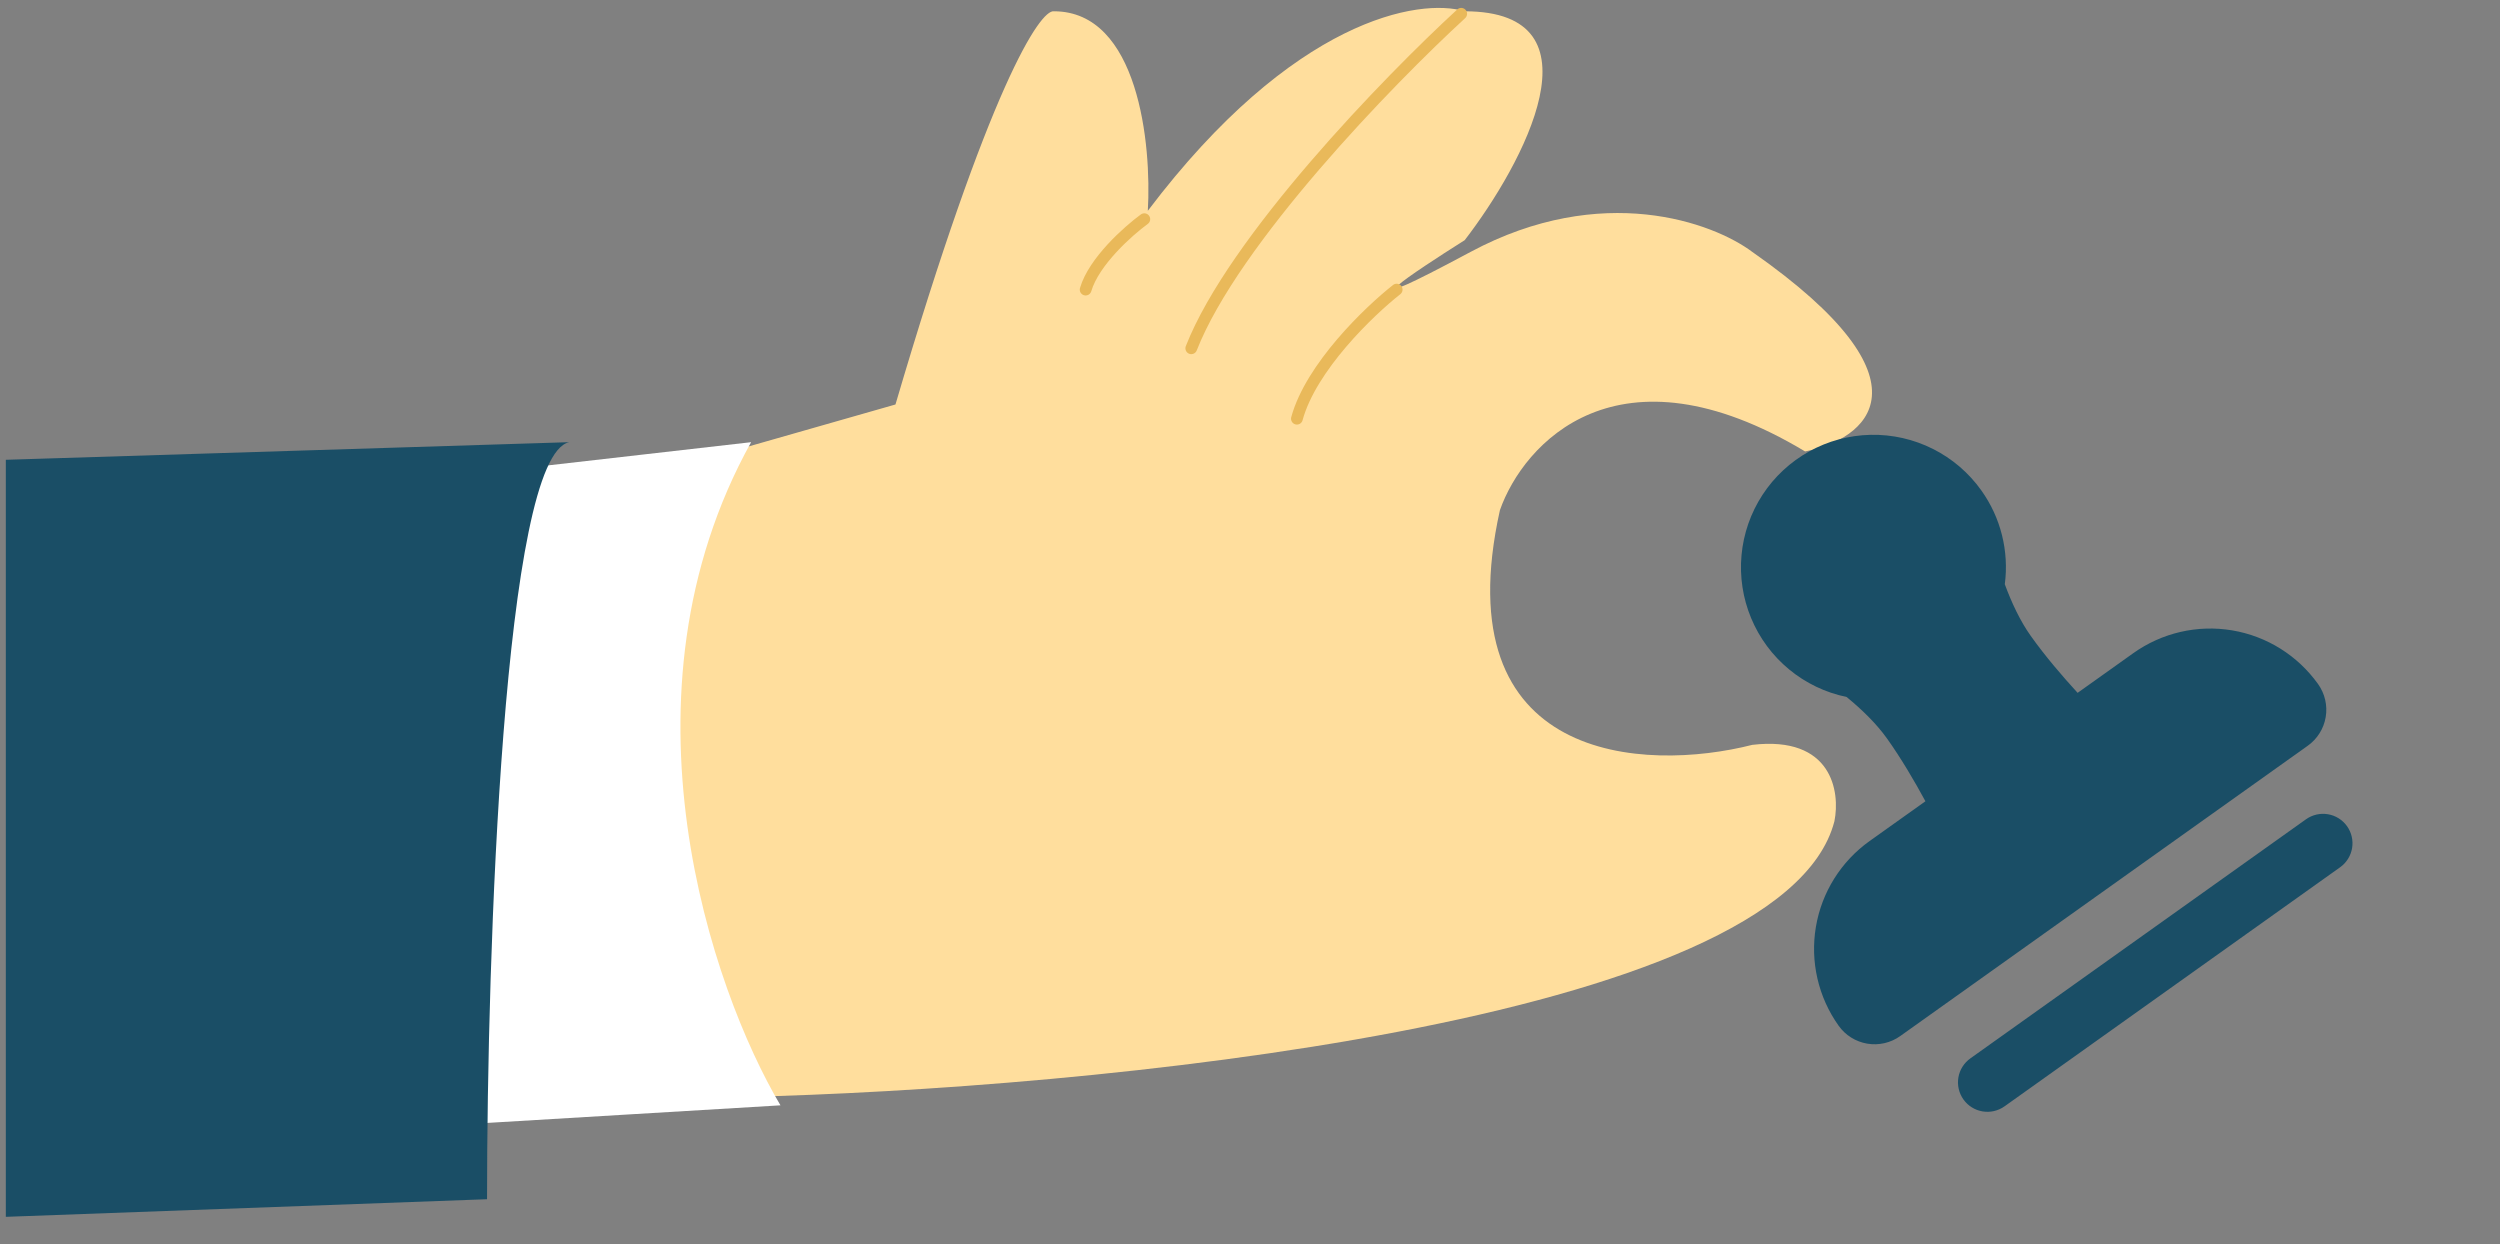
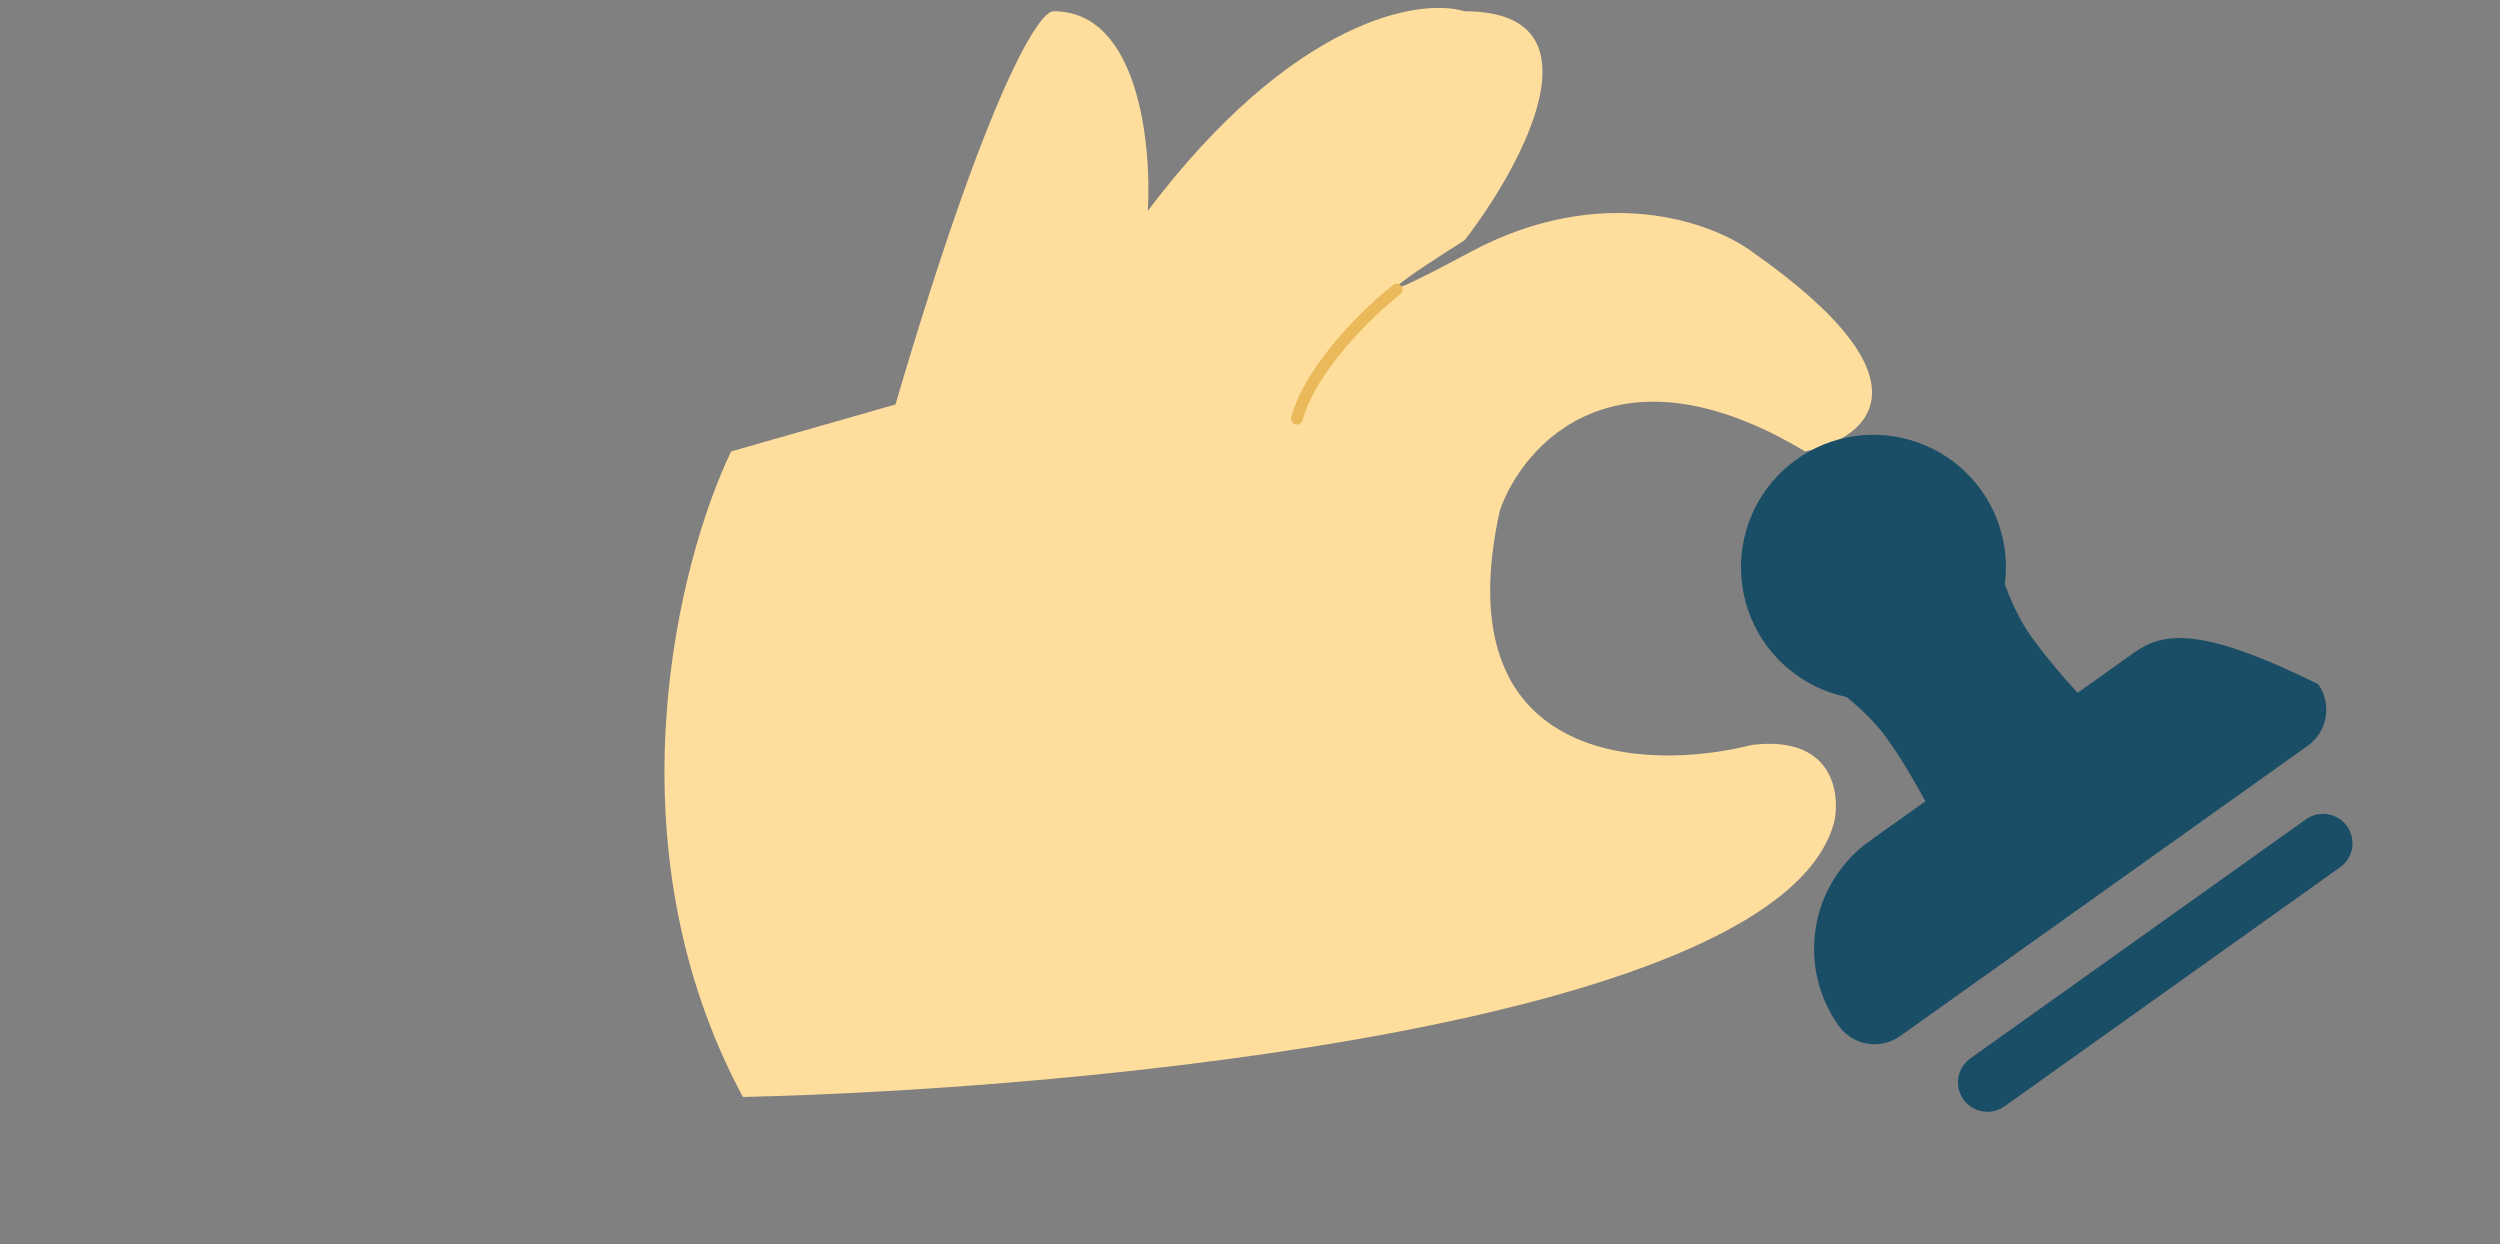
<svg xmlns="http://www.w3.org/2000/svg" width="213" height="106" viewBox="0 0 213 106" fill="none">
  <rect x="0" y="0" width="213" height="106" fill="#808080" stroke="none" />
  <path d="M63.294 93.462C51.694 71.862 57.794 47.795 62.294 38.462L76.294 34.462C84.294 7.262 88.627 0.795 89.794 0.962C96.994 0.962 98.127 12.295 97.794 17.962C110.194 1.562 120.961 -0.205 124.794 0.962C136.794 0.962 129.794 13.962 124.794 20.462C120.294 23.295 114.094 27.462 125.294 21.462C136.494 15.462 145.961 18.962 149.294 21.462C165.294 32.662 158.961 37.462 153.794 38.462C137.794 28.862 129.794 37.795 127.794 43.462C122.994 65.062 140.127 65.795 149.294 63.462C156.094 62.662 156.794 67.462 156.294 69.962C151.894 87.162 92.461 92.795 63.294 93.462Z" fill="#FFDE9D" />
-   <path d="M124.496 1.174C118.329 6.841 105.096 20.474 101.496 29.674" stroke="#E9B95A" stroke-linecap="round" />
-   <path d="M66.496 94.174L41.496 95.674C35.896 80.474 42.496 52.008 46.496 39.674L63.996 37.674C51.996 59.274 60.663 84.341 66.496 94.174Z" fill="white" />
-   <path d="M0.496 39.174L48.496 37.674C42.896 38.874 41.496 81.174 41.496 102.174L0.496 103.674V39.174Z" fill="#1A4E66" />
  <path d="M118.996 24.674C116.663 26.508 111.696 31.274 110.496 35.674" stroke="#E9B95A" stroke-linecap="round" />
-   <path d="M97.496 18.674C96.124 19.674 93.202 22.274 92.496 24.674" stroke="#E9B95A" stroke-linecap="round" />
  <g clip-path="url(#clip0_70_335)">
-     <path d="M199.967 70.391C199.581 69.849 198.996 69.483 198.34 69.373C197.684 69.263 197.011 69.418 196.469 69.804L167.873 90.176C167.331 90.562 166.965 91.148 166.854 91.804C166.744 92.46 166.899 93.132 167.285 93.674C167.671 94.216 168.256 94.582 168.912 94.692C169.568 94.802 170.241 94.648 170.783 94.262L199.38 73.889C199.921 73.503 200.288 72.918 200.398 72.262C200.508 71.606 200.353 70.933 199.967 70.391ZM168.807 41.781C167.741 40.284 166.325 39.071 164.682 38.246C163.04 37.421 161.221 37.009 159.384 37.047C157.546 37.085 155.746 37.571 154.139 38.463C152.532 39.355 151.167 40.626 150.163 42.165C149.159 43.705 148.546 45.466 148.378 47.296C148.209 49.126 148.49 50.97 149.197 52.666C149.903 54.363 151.012 55.862 152.43 57.032C153.847 58.203 155.528 59.009 157.328 59.382C158.63 60.449 159.867 61.65 160.764 62.908C162.006 64.652 163.132 66.579 164.046 68.268L159.295 71.653C156.857 73.389 155.209 76.023 154.713 78.975C154.218 81.927 154.915 84.955 156.652 87.393C157.23 88.205 158.108 88.755 159.092 88.92C160.076 89.085 161.086 88.853 161.898 88.274L196.623 63.536C197.436 62.957 197.985 62.079 198.15 61.095C198.315 60.111 198.083 59.101 197.504 58.289C195.767 55.851 193.133 54.203 190.181 53.707C187.23 53.212 184.202 53.909 181.764 55.645L177.013 59.03C175.715 57.615 174.262 55.921 173.019 54.177C172.123 52.919 171.392 51.357 170.809 49.778C171.179 46.955 170.464 44.097 168.807 41.781Z" fill="#1A4E66" />
+     <path d="M199.967 70.391C199.581 69.849 198.996 69.483 198.34 69.373C197.684 69.263 197.011 69.418 196.469 69.804L167.873 90.176C167.331 90.562 166.965 91.148 166.854 91.804C166.744 92.46 166.899 93.132 167.285 93.674C167.671 94.216 168.256 94.582 168.912 94.692C169.568 94.802 170.241 94.648 170.783 94.262L199.38 73.889C199.921 73.503 200.288 72.918 200.398 72.262C200.508 71.606 200.353 70.933 199.967 70.391ZM168.807 41.781C167.741 40.284 166.325 39.071 164.682 38.246C163.04 37.421 161.221 37.009 159.384 37.047C157.546 37.085 155.746 37.571 154.139 38.463C152.532 39.355 151.167 40.626 150.163 42.165C149.159 43.705 148.546 45.466 148.378 47.296C148.209 49.126 148.49 50.97 149.197 52.666C149.903 54.363 151.012 55.862 152.43 57.032C153.847 58.203 155.528 59.009 157.328 59.382C158.63 60.449 159.867 61.65 160.764 62.908C162.006 64.652 163.132 66.579 164.046 68.268L159.295 71.653C156.857 73.389 155.209 76.023 154.713 78.975C154.218 81.927 154.915 84.955 156.652 87.393C157.23 88.205 158.108 88.755 159.092 88.92C160.076 89.085 161.086 88.853 161.898 88.274L196.623 63.536C197.436 62.957 197.985 62.079 198.15 61.095C198.315 60.111 198.083 59.101 197.504 58.289C187.23 53.212 184.202 53.909 181.764 55.645L177.013 59.03C175.715 57.615 174.262 55.921 173.019 54.177C172.123 52.919 171.392 51.357 170.809 49.778C171.179 46.955 170.464 44.097 168.807 41.781Z" fill="#1A4E66" />
  </g>
  <defs>
    <clipPath id="clip0_70_335">
      <rect width="60.191" height="60.191" fill="white" transform="matrix(-0.814 0.58 0.58 0.814 177.579 21.674)" />
    </clipPath>
  </defs>
</svg>